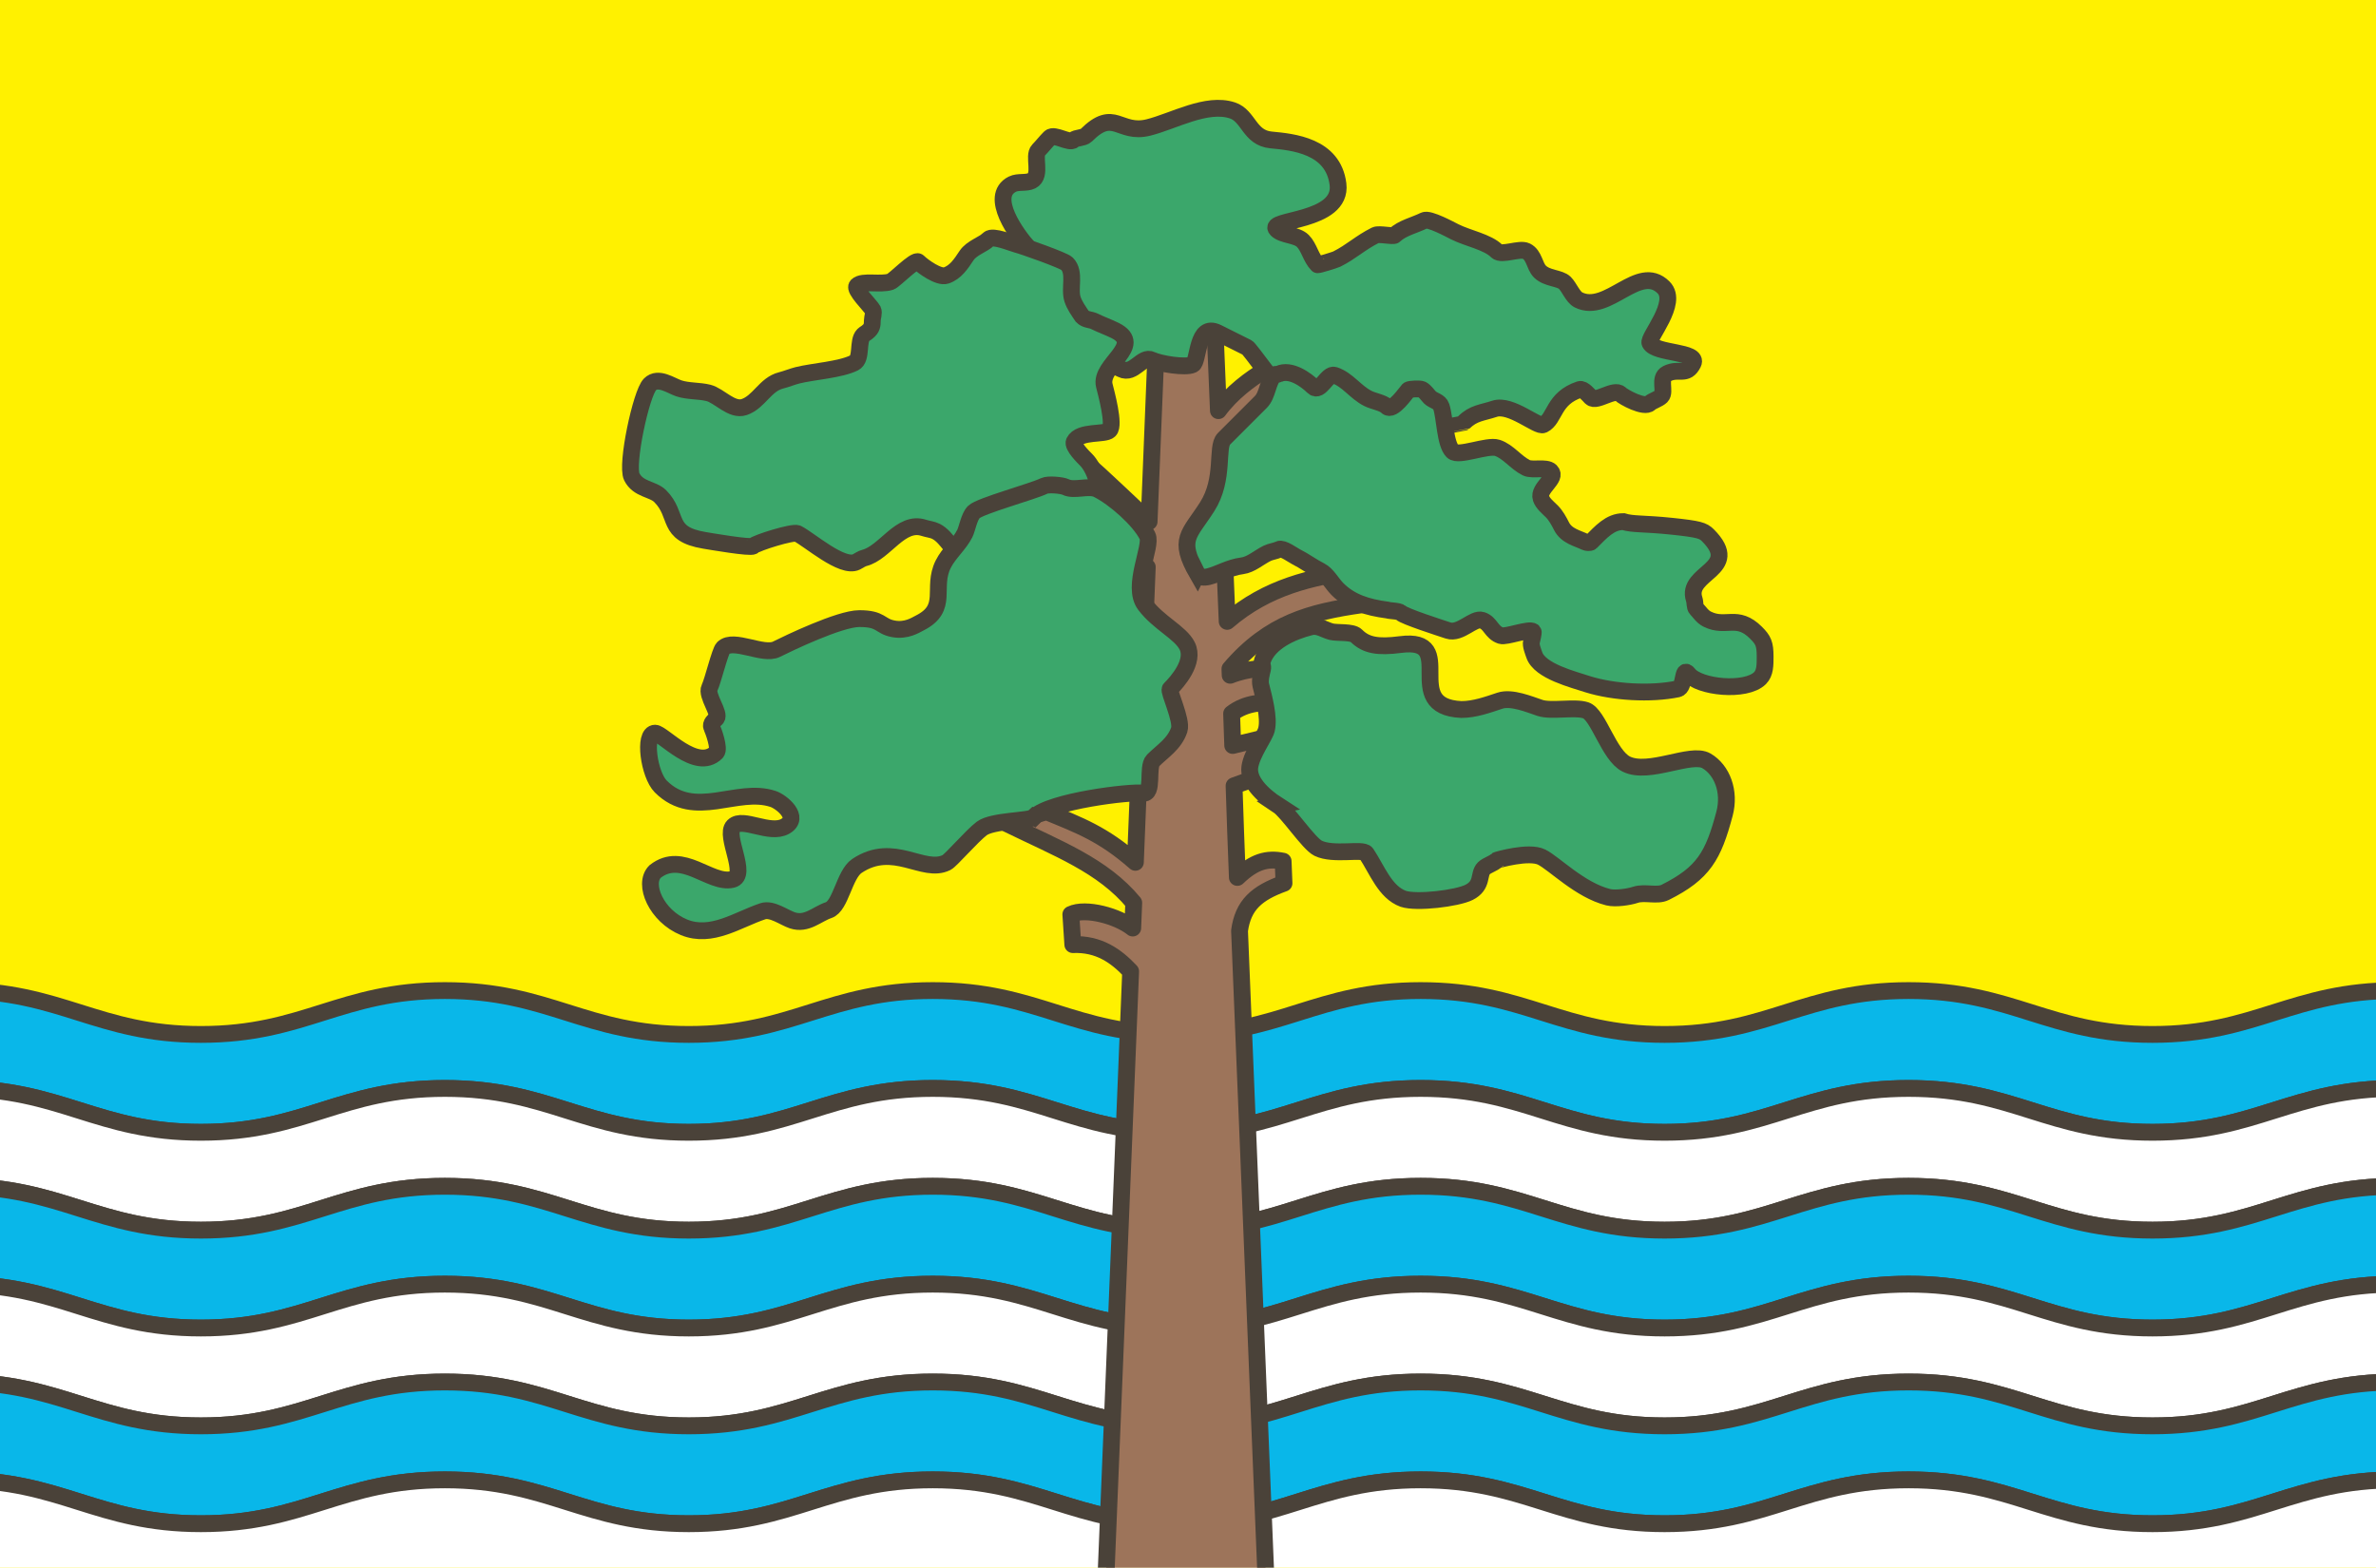
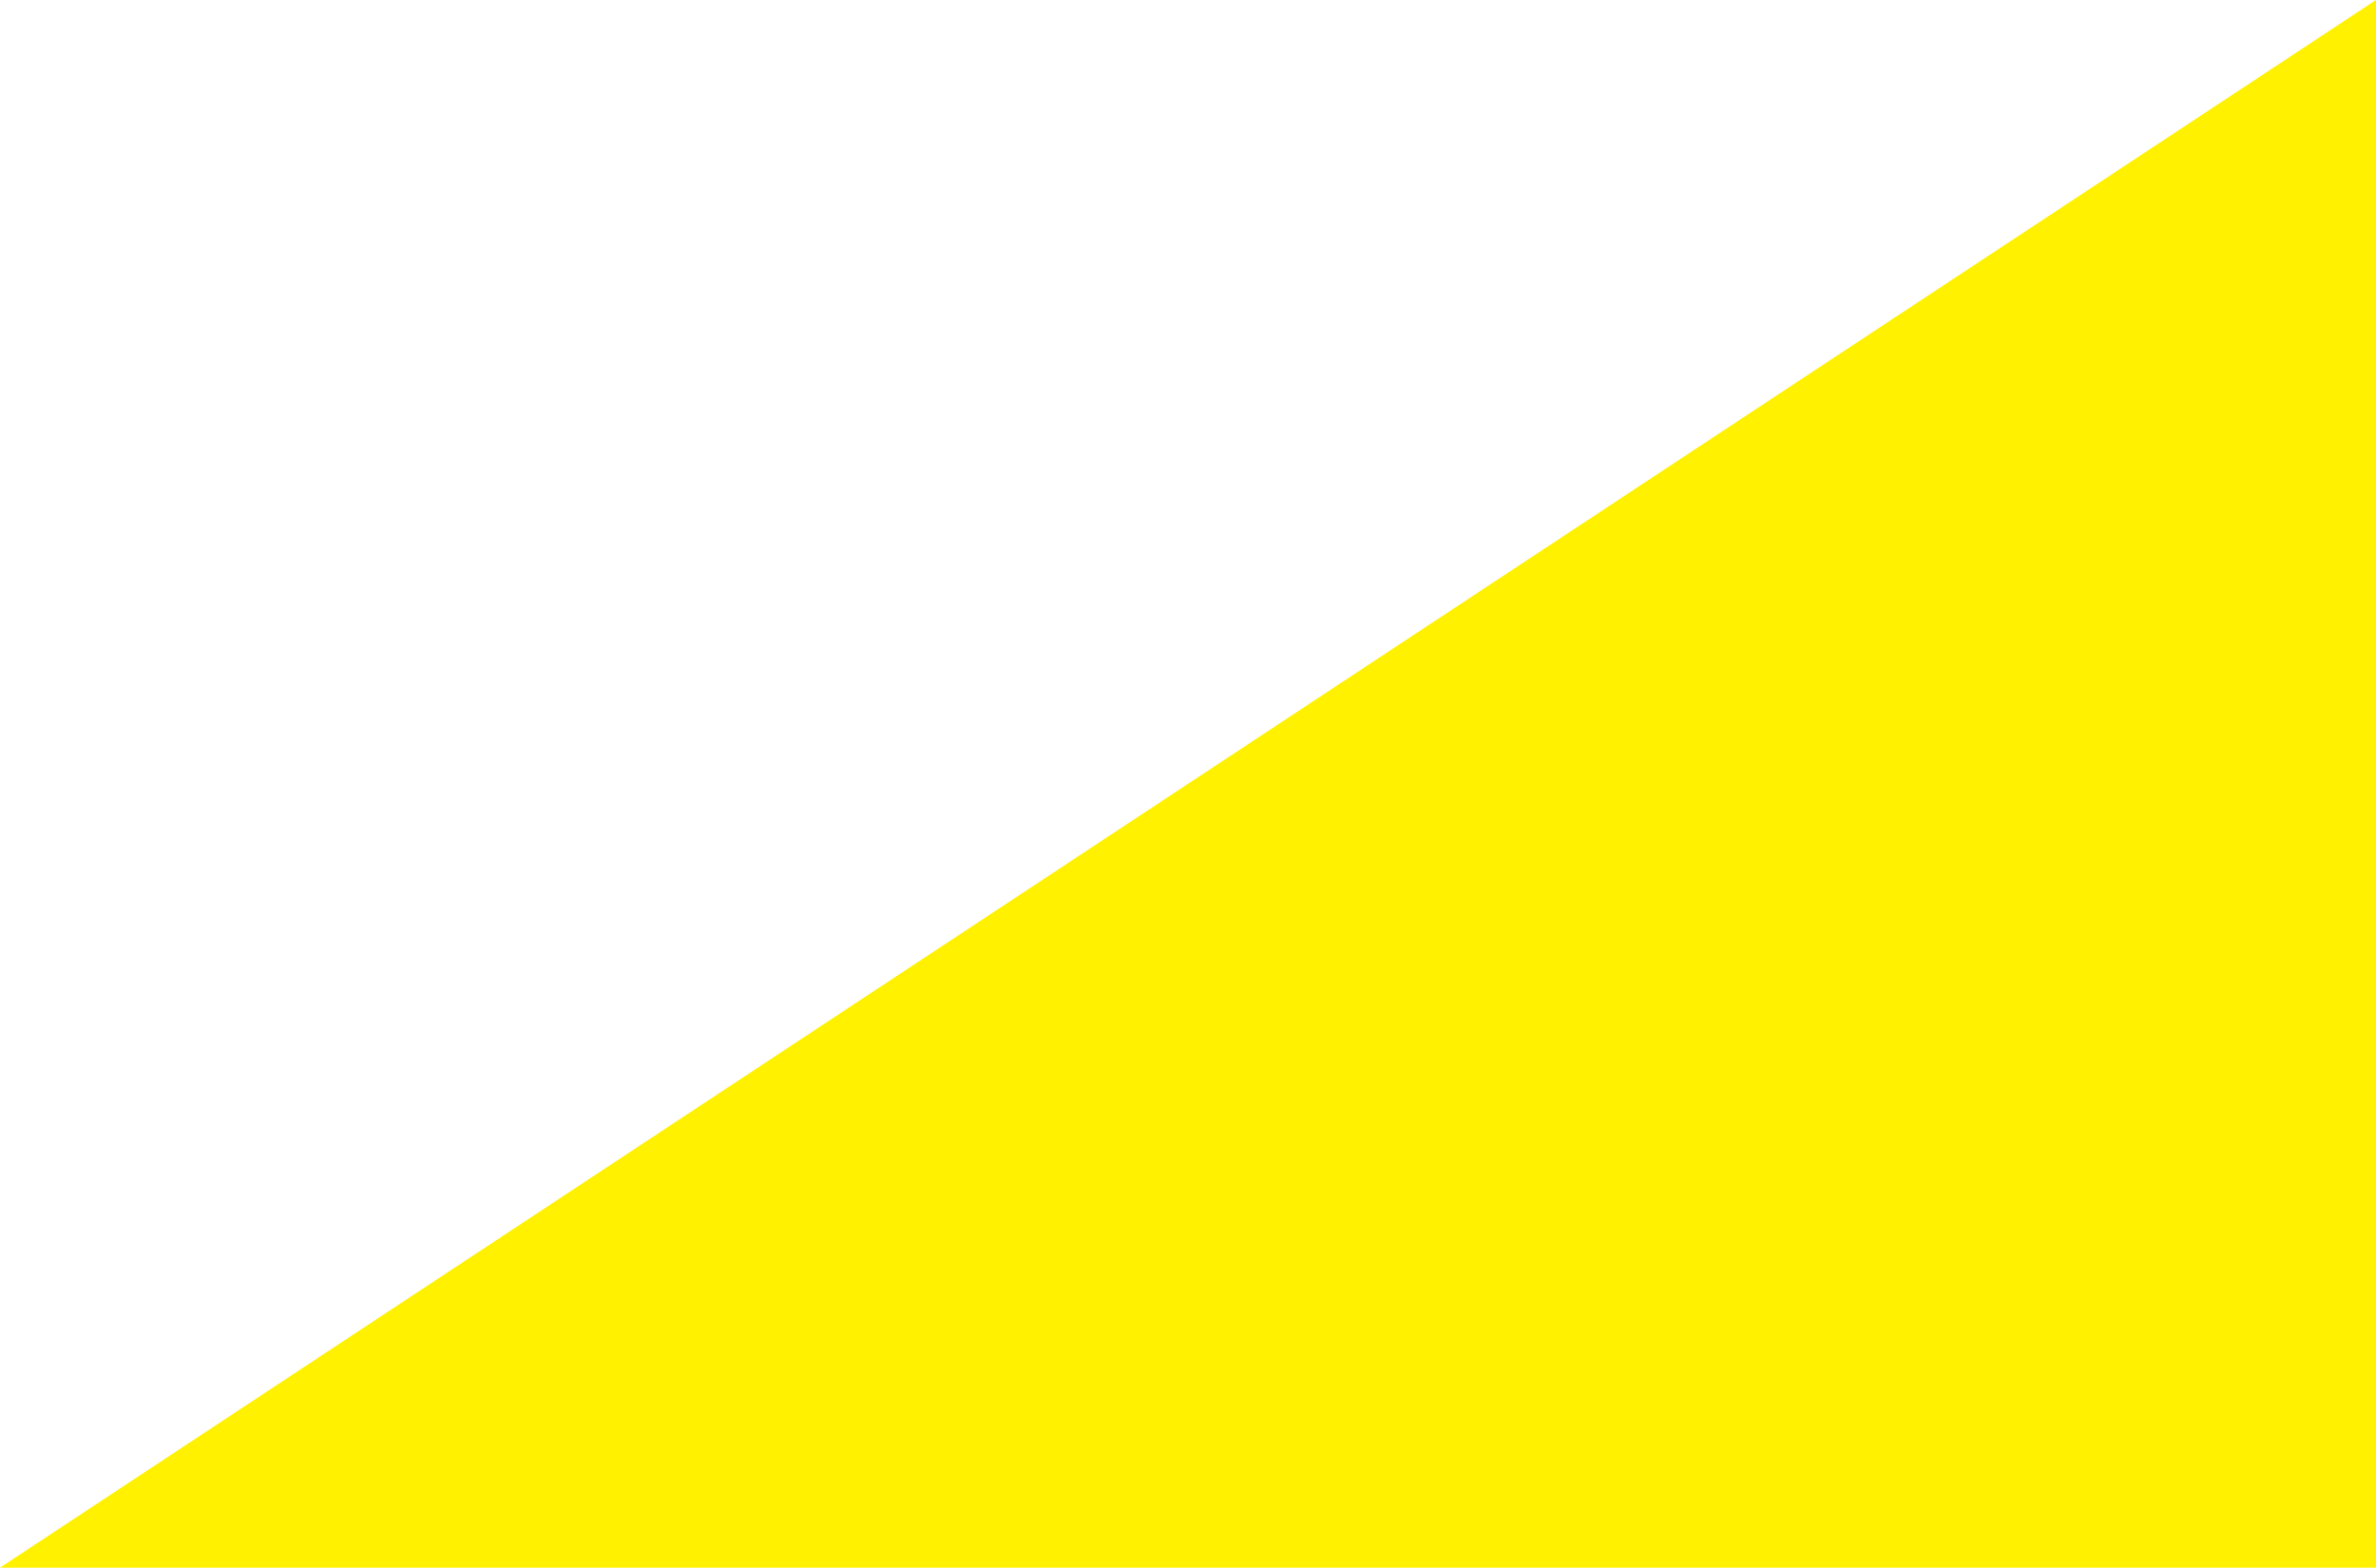
<svg xmlns="http://www.w3.org/2000/svg" xmlns:ns1="http://www.inkscape.org/namespaces/inkscape" xmlns:ns2="http://sodipodi.sourceforge.net/DTD/sodipodi-0.dtd" width="197.908mm" height="130.591mm" viewBox="0 0 197.908 130.591" version="1.1" id="svg935" ns1:export-filename="/home/eamon/bitmap.png" ns1:export-xdpi="96" ns1:export-ydpi="96" ns2:docname="Flag_of_Borek.svg" ns1:version="0.92.4 (5da689c313, 2019-01-14)">
  <defs id="defs929">
    <clipPath clipPathUnits="userSpaceOnUse" id="clipPath1943">
-       <path style="fill:#fff100;fill-opacity:1;stroke:none;stroke-width:1.125;stroke-linecap:butt;stroke-linejoin:round;stroke-miterlimit:4;stroke-dasharray:none;stroke-opacity:1" d="M 158.353,275.423 H 356.261 V 144.832 H 158.353 Z" id="path1945" ns1:connector-curvature="0" ns2:nodetypes="ccccc" />
-     </clipPath>
+       </clipPath>
  </defs>
  <ns2:namedview id="base" pagecolor="#ffffff" bordercolor="#666666" borderopacity="1.0" ns1:pageopacity="0.0" ns1:pageshadow="2" ns1:zoom="0.7" ns1:cx="381.63682" ns1:cy="303.29749" ns1:document-units="mm" ns1:current-layer="layer1" showgrid="false" fit-margin-top="0" fit-margin-left="0" fit-margin-right="0" fit-margin-bottom="0" showguides="false" ns1:window-width="1258" ns1:window-height="761" ns1:window-x="10" ns1:window-y="27" ns1:window-maximized="0" />
  <g ns1:label="Layer 1" ns1:groupmode="layer" id="layer1" transform="translate(-158.353,-144.832)">
-     <path ns2:nodetypes="ccccc" ns1:connector-curvature="0" id="path1676" d="M 158.353,275.423 H 356.261 V 144.832 H 158.353 Z" style="fill:#fff100;fill-opacity:1;stroke:none;stroke-width:1.125;stroke-linecap:butt;stroke-linejoin:round;stroke-miterlimit:4;stroke-dasharray:none;stroke-opacity:1" />
+     <path ns2:nodetypes="ccccc" ns1:connector-curvature="0" id="path1676" d="M 158.353,275.423 H 356.261 V 144.832 Z" style="fill:#fff100;fill-opacity:1;stroke:none;stroke-width:1.125;stroke-linecap:butt;stroke-linejoin:round;stroke-miterlimit:4;stroke-dasharray:none;stroke-opacity:1" />
    <g id="g1755" clip-path="url(#clipPath1943)">
      <g id="g1672" transform="translate(0,32.607)">
        <g style="stroke-width:1.4;stroke-miterlimit:4;stroke-dasharray:none" id="g1697">
          <g transform="translate(1.6666669e-7,-32.607)" style="stroke-width:1.4;stroke-miterlimit:4;stroke-dasharray:none" id="g1660" />
          <g style="stroke-width:1.4;stroke-miterlimit:4;stroke-dasharray:none" id="g1666" transform="translate(1.6666669e-7,-16.303)" />
          <g style="stroke-width:1.4;stroke-miterlimit:4;stroke-dasharray:none" id="g1680">
            <g id="g1720">
              <g id="g1732">
-                 <path transform="translate(1.1875e-6,-32.607)" id="path1643" style="stroke-width:1.4;stroke-miterlimit:4;stroke-dasharray:none;fill:#09b7e9;fill-opacity:1;stroke:#4a4239;stroke-linecap:butt;stroke-linejoin:round;stroke-opacity:1" d="m 357.966,227.35 c -8.715,0 -11.651,3.654 -20.32,3.654 -8.669,0 -11.605,-3.654 -20.32,-3.654 v 0 c -8.715,0 -11.651,3.654 -20.32,3.654 -8.669,0 -11.605,-3.654 -20.32,-3.654 -8.715,0 -11.651,3.654 -20.32,3.654 -8.669,0 -11.605,-3.654 -20.32,-3.654 -8.715,0 -11.651,3.654 -20.32,3.654 -8.669,0 -11.605,-3.654 -20.32,-3.654 -8.715,0 -11.651,3.654 -20.32,3.654 -8.669,0 -11.605,-3.654 -20.32,-3.654 v 8.152 c 8.715,0 11.651,3.654 20.32,3.654 8.669,0 11.605,-3.654 20.32,-3.654 8.715,0 11.651,3.654 20.32,3.654 8.669,0 11.605,-3.654 20.32,-3.654 8.715,0 11.651,3.654 20.32,3.654 8.669,0 11.605,-3.654 20.32,-3.654 8.715,0 11.651,3.654 20.32,3.654 8.669,0 11.605,-3.654 20.32,-3.654 v 0 c 8.715,0 11.651,3.654 20.32,3.654 8.669,0 11.605,-3.654 20.32,-3.654 z" ns1:connector-curvature="0" ns2:nodetypes="csccscscscsccscscscsccscc" />
                <path transform="translate(1.1875e-6,-32.607)" ns2:nodetypes="csccscscscsccscscscsccscc" ns1:connector-curvature="0" d="m 357.966,235.502 c -8.715,0 -11.651,3.654 -20.32,3.654 -8.669,0 -11.605,-3.654 -20.32,-3.654 v 0 c -8.715,0 -11.651,3.654 -20.32,3.654 -8.669,0 -11.605,-3.654 -20.32,-3.654 -8.715,0 -11.651,3.654 -20.32,3.654 -8.669,0 -11.605,-3.654 -20.32,-3.654 -8.715,0 -11.651,3.654 -20.32,3.654 -8.669,0 -11.605,-3.654 -20.32,-3.654 -8.715,0 -11.651,3.654 -20.32,3.654 -8.669,0 -11.605,-3.654 -20.32,-3.654 v 8.152 c 8.715,0 11.651,3.654 20.32,3.654 8.669,0 11.605,-3.654 20.32,-3.654 8.715,0 11.651,3.654 20.32,3.654 8.669,0 11.605,-3.654 20.32,-3.654 8.715,0 11.651,3.654 20.32,3.654 8.669,0 11.605,-3.654 20.32,-3.654 8.715,0 11.651,3.654 20.32,3.654 8.669,0 11.605,-3.654 20.32,-3.654 v 0 c 8.715,0 11.651,3.654 20.32,3.654 8.669,0 11.605,-3.654 20.32,-3.654 z" style="stroke-width:1.4;stroke-miterlimit:4;stroke-dasharray:none;fill:#ffffff;fill-opacity:1;stroke:#4a4239;stroke-linecap:butt;stroke-linejoin:round;stroke-opacity:1" id="path1648" />
-                 <path transform="translate(1.1875e-6,-16.303)" ns2:nodetypes="csccscscscsccscscscsccscc" ns1:connector-curvature="0" d="m 357.966,227.35 c -8.715,0 -11.651,3.654 -20.32,3.654 -8.669,0 -11.605,-3.654 -20.32,-3.654 v 0 c -8.715,0 -11.651,3.654 -20.32,3.654 -8.669,0 -11.605,-3.654 -20.32,-3.654 -8.715,0 -11.651,3.654 -20.32,3.654 -8.669,0 -11.605,-3.654 -20.32,-3.654 -8.715,0 -11.651,3.654 -20.32,3.654 -8.669,0 -11.605,-3.654 -20.32,-3.654 -8.715,0 -11.651,3.654 -20.32,3.654 -8.669,0 -11.605,-3.654 -20.32,-3.654 v 8.152 c 8.715,0 11.651,3.654 20.32,3.654 8.669,0 11.605,-3.654 20.32,-3.654 8.715,0 11.651,3.654 20.32,3.654 8.669,0 11.605,-3.654 20.32,-3.654 8.715,0 11.651,3.654 20.32,3.654 8.669,0 11.605,-3.654 20.32,-3.654 8.715,0 11.651,3.654 20.32,3.654 8.669,0 11.605,-3.654 20.32,-3.654 v 0 c 8.715,0 11.651,3.654 20.32,3.654 8.669,0 11.605,-3.654 20.32,-3.654 z" style="stroke-width:1.4;stroke-miterlimit:4;stroke-dasharray:none;fill:#09b7e9;fill-opacity:1;stroke:#4a4239;stroke-linecap:butt;stroke-linejoin:round;stroke-opacity:1" id="path1662" />
                <path transform="translate(1.1875e-6,-16.303)" id="path1664" style="stroke-width:1.4;stroke-miterlimit:4;stroke-dasharray:none;fill:#ffffff;fill-opacity:1;stroke:#4a4239;stroke-linecap:butt;stroke-linejoin:round;stroke-opacity:1" d="m 357.966,235.502 c -8.715,0 -11.651,3.654 -20.32,3.654 -8.669,0 -11.605,-3.654 -20.32,-3.654 v 0 c -8.715,0 -11.651,3.654 -20.32,3.654 -8.669,0 -11.605,-3.654 -20.32,-3.654 -8.715,0 -11.651,3.654 -20.32,3.654 -8.669,0 -11.605,-3.654 -20.32,-3.654 -8.715,0 -11.651,3.654 -20.32,3.654 -8.669,0 -11.605,-3.654 -20.32,-3.654 -8.715,0 -11.651,3.654 -20.32,3.654 -8.669,0 -11.605,-3.654 -20.32,-3.654 v 8.152 c 8.715,0 11.651,3.654 20.32,3.654 8.669,0 11.605,-3.654 20.32,-3.654 8.715,0 11.651,3.654 20.32,3.654 8.669,0 11.605,-3.654 20.32,-3.654 8.715,0 11.651,3.654 20.32,3.654 8.669,0 11.605,-3.654 20.32,-3.654 8.715,0 11.651,3.654 20.32,3.654 8.669,0 11.605,-3.654 20.32,-3.654 v 0 c 8.715,0 11.651,3.654 20.32,3.654 8.669,0 11.605,-3.654 20.32,-3.654 z" ns1:connector-curvature="0" ns2:nodetypes="csccscscscsccscscscsccscc" />
                <path id="path1668" style="fill:#09b7e9;fill-opacity:1;stroke:#4a4239;stroke-width:1.4;stroke-linecap:butt;stroke-linejoin:round;stroke-miterlimit:4;stroke-dasharray:none;stroke-opacity:1" d="m 357.966,227.35 c -8.715,0 -11.651,3.654 -20.32,3.654 -8.669,0 -11.605,-3.654 -20.32,-3.654 v 0 c -8.715,0 -11.651,3.654 -20.32,3.654 -8.669,0 -11.605,-3.654 -20.32,-3.654 -8.715,0 -11.651,3.654 -20.32,3.654 -8.669,0 -11.605,-3.654 -20.32,-3.654 -8.715,0 -11.651,3.654 -20.32,3.654 -8.669,0 -11.605,-3.654 -20.32,-3.654 -8.715,0 -11.651,3.654 -20.32,3.654 -8.669,0 -11.605,-3.654 -20.32,-3.654 v 8.152 c 8.715,0 11.651,3.654 20.32,3.654 8.669,0 11.605,-3.654 20.32,-3.654 8.715,0 11.651,3.654 20.32,3.654 8.669,0 11.605,-3.654 20.32,-3.654 8.715,0 11.651,3.654 20.32,3.654 8.669,0 11.605,-3.654 20.32,-3.654 8.715,0 11.651,3.654 20.32,3.654 8.669,0 11.605,-3.654 20.32,-3.654 v 0 c 8.715,0 11.651,3.654 20.32,3.654 8.669,0 11.605,-3.654 20.32,-3.654 z" ns1:connector-curvature="0" ns2:nodetypes="csccscscscsccscscscsccscc" />
                <path ns2:nodetypes="csccscscscsccscscscsccscc" ns1:connector-curvature="0" d="m 357.966,235.502 c -8.715,0 -11.651,3.654 -20.32,3.654 -8.669,0 -11.605,-3.654 -20.32,-3.654 v 0 c -8.715,0 -11.651,3.654 -20.32,3.654 -8.669,0 -11.605,-3.654 -20.32,-3.654 -8.715,0 -11.651,3.654 -20.32,3.654 -8.669,0 -11.605,-3.654 -20.32,-3.654 -8.715,0 -11.651,3.654 -20.32,3.654 -8.669,0 -11.605,-3.654 -20.32,-3.654 -8.715,0 -11.651,3.654 -20.32,3.654 -8.669,0 -11.605,-3.654 -20.32,-3.654 v 8.152 c 8.715,0 11.651,3.654 20.32,3.654 8.669,0 11.605,-3.654 20.32,-3.654 8.715,0 11.651,3.654 20.32,3.654 8.669,0 11.605,-3.654 20.32,-3.654 8.715,0 11.651,3.654 20.32,3.654 8.669,0 11.605,-3.654 20.32,-3.654 8.715,0 11.651,3.654 20.32,3.654 8.669,0 11.605,-3.654 20.32,-3.654 v 0 c 8.715,0 11.651,3.654 20.32,3.654 8.669,0 11.605,-3.654 20.32,-3.654 z" style="fill:#ffffff;fill-opacity:1;stroke:#4a4239;stroke-width:1.4;stroke-linecap:butt;stroke-linejoin:round;stroke-miterlimit:4;stroke-dasharray:none;stroke-opacity:1" id="path1670" />
              </g>
            </g>
          </g>
        </g>
      </g>
      <g transform="translate(0.134)" style="stroke-width:1.4;stroke-miterlimit:4;stroke-dasharray:none" id="g1630">
        <path ns1:connector-curvature="0" style="opacity:1;fill:#9d745a;fill-opacity:1;stroke:#4a4239;stroke-width:5.291;stroke-linecap:round;stroke-linejoin:round;stroke-miterlimit:4;stroke-dasharray:none;stroke-opacity:1" d="m 364.799,88.867 -3.051,75.688 c -2.451,-2.433 -6.122,-5.873 -9.268,-8.832 -8.403,-7.904 -16.541,-15.598 -24.279,-18.914 l -4.26,9.951 c 3.512,1.505 13.854,9.886 22.014,17.562 8.16,7.676 14.955,14.777 14.955,14.777 l 0.262,-0.252 -0.473,11.748 -2.049,50.863 c -0.408,10.128 -0.82,20.341 -1.217,30.201 -10.142,-8.917 -17.531,-11.604 -27.957,-15.902 l -12.541,3.699 c 16.191,7.932 30.258,13.175 39.984,24.918 -0.107,2.649 -0.213,5.298 -0.32,7.947 -4.603,-3.726 -14.805,-6.545 -19.453,-4.293 l 0.623,9.498 c 8.178,-0.324 13.595,3.545 18.176,8.412 l -7.812,191.535 h 50.373 l -8.334,-204.303 c 1.104,-8.084 5.362,-11.839 13.975,-14.943 l -0.275,-6.922 c -5.057,-1.034 -9.174,0.102 -14.383,5.105 -0.408,-9.996 -0.726,-19.433 -1.035,-28.814 l 18.217,-6.615 -3.43,-9.732 -15.211,3.682 c -0.111,-3.316 -0.227,-6.659 -0.346,-10.021 4.456,-3.447 9.703,-3.709 15.6,-3.424 l 0.516,-10.814 c -4.84,-0.234 -10.815,-0.108 -16.568,2.189 -0.027,-0.684 -0.05,-1.338 -0.078,-2.027 12.387,-14.534 25.43,-17.849 41.295,-20.115 L 426.912,180 c -13.896,1.985 -27.957,4.978 -40.625,15.922 -0.69,-16.91 -1.342,-32.413 -2.045,-49.186 8.984,-14.955 16.149,-20.946 26.291,-28.166 l -3.855,-5.996 c 0,0 -14.806,5.781 -23.145,17.104 -0.569,-13.589 -1.198,-28.608 -1.695,-40.811 z" transform="matrix(0.265,0,0,0.265,158.07,144.676)" id="path1545" />
        <g style="stroke-width:1.4;stroke-miterlimit:4;stroke-dasharray:none" id="g1606">
          <path ns2:nodetypes="ccccscssczzcssscsscsccccscccccsscscccccccsccccccccsccc" ns1:connector-curvature="0" id="path1556" d="m 243.87,165.464 c -0.91,-1.004 -3.337,-4.285 -1.323,-5.292 0.477,-0.238 1.147,-0.054 1.606,-0.283 0.864,-0.432 0.087,-2.072 0.567,-2.551 0.271,-0.271 0.615,-0.71 0.945,-1.039 0.366,-0.366 1.647,0.527 1.984,0.189 0.185,-0.185 0.822,-0.161 1.039,-0.378 2.348,-2.348 2.718,-0.042 5.197,-0.661 2.091,-0.523 4.845,-2.133 6.993,-1.417 1.359,0.453 1.397,2.285 3.213,2.457 1.815,0.172 5.177,0.482 5.575,3.685 0.398,3.203 -5.998,2.884 -5.103,3.78 0.496,0.496 1.649,0.42 2.173,0.945 0.533,0.533 0.668,1.424 1.228,1.984 0.044,0.044 1.447,-0.393 1.606,-0.472 1.213,-0.607 1.94,-1.348 3.213,-1.984 0.3,-0.15 1.479,0.127 1.606,0 0.594,-0.594 1.674,-0.837 2.457,-1.228 0.414,-0.207 2.191,0.765 2.551,0.945 1.095,0.548 2.729,0.839 3.496,1.606 0.401,0.401 1.907,-0.275 2.457,0 0.68,0.34 0.67,1.237 1.134,1.701 0.599,0.599 1.655,0.521 2.079,0.945 0.378,0.378 0.667,1.184 1.134,1.417 2.445,1.222 5.023,-3.103 7.087,-1.039 1.281,1.281 -1.351,4.197 -1.134,4.63 0.455,0.911 4.104,0.674 3.591,1.701 -0.556,1.111 -1.166,0.347 -2.173,0.85 -0.711,0.356 -0.094,1.511 -0.472,1.89 -0.237,0.237 -0.761,0.383 -0.945,0.567 -0.46,0.46 -2.21,-0.509 -2.457,-0.756 -0.509,-0.509 -2.013,0.727 -2.457,0.283 -0.178,-0.178 -0.64,-0.763 -0.945,-0.661 -2.231,0.744 -2.018,2.426 -3.024,2.929 -0.471,0.235 -2.707,-1.775 -4.063,-1.323 -1.03,0.343 -1.755,0.338 -2.551,1.134 -0.008,0.008 -3.459,0.596 -3.969,0.85 -0.301,0.15 -0.915,0.818 -1.228,0.661 -0.831,-0.416 -0.809,-0.904 -1.323,-1.417 -0.171,-0.171 -0.702,-0.135 -0.85,-0.283 -0.649,-0.649 -2.787,0.496 -3.591,0.095 -0.741,-0.371 -0.801,-0.895 -1.228,-1.323 -0.657,-0.657 -2.002,-0.112 -2.74,-0.85 -0.509,-0.509 -2.919,-3.869 -3.118,-3.969 -0.805,-0.402 -1.69,-0.845 -2.457,-1.228 -1.774,-0.887 -1.574,2.394 -2.079,2.646 -0.585,0.292 -2.765,-0.059 -3.402,-0.378 -0.829,-0.415 -1.513,1.275 -2.551,0.756 -0.592,-0.296 -1.698,-0.753 -2.173,-1.228 -0.458,-0.458 -2.907,-0.491 -3.591,-0.661 -1.487,-0.372 -2.446,1.711 -3.874,0.283 -2.328,-2.328 0.551,-4.614 1.89,-5.953 0.402,-0.402 -0.1,-2.15 0,-2.551 z" style="fill:#3ba76b;fill-opacity:1;stroke:#4a4239;stroke-width:1.4;stroke-linecap:butt;stroke-linejoin:miter;stroke-miterlimit:4;stroke-dasharray:none;stroke-opacity:1" />
          <path ns2:nodetypes="csscscszcccszcccscsccccccccc" ns1:connector-curvature="0" id="path1566" d="m 264.677,211.921 c 0.81,0.54 2.54,3.183 3.341,3.575 1.267,0.619 3.722,0.002 4.009,0.434 0.915,1.376 1.554,3.219 3.074,3.775 1.123,0.374 4.478,-0.034 5.479,-0.535 1.192,-0.596 0.753,-1.522 1.236,-2.005 0.265,-0.265 0.787,-0.386 1.069,-0.668 0.02,-0.02 2.678,-0.799 3.742,-0.267 1.064,0.532 3.192,2.752 5.546,3.341 0.591,0.148 1.71,-0.013 2.272,-0.2 0.759,-0.253 1.811,0.13 2.472,-0.2 3.202,-1.601 4.013,-3.049 4.944,-6.548 0.495,-1.861 -0.208,-3.653 -1.503,-4.41 -1.295,-0.757 -4.798,1.209 -6.682,0.267 -1.455,-0.728 -2.311,-4.122 -3.374,-4.477 -0.916,-0.305 -2.875,0.111 -3.809,-0.2 -0.871,-0.29 -2.372,-0.924 -3.341,-0.601 -1.004,0.335 -2.106,0.735 -3.207,0.735 -5.186,-0.229 -0.091,-6.056 -5.078,-5.412 -1.872,0.242 -2.863,0.077 -3.675,-0.735 -0.351,-0.351 -1.585,-0.213 -2.071,-0.334 -0.613,-0.153 -1.081,-0.565 -1.737,-0.401 -1.519,0.38 -3.49,1.25 -4.009,2.806 -0.109,0.328 0.08,0.415 0,0.735 -0.095,0.379 -0.236,0.928 -0.134,1.336 0.238,0.951 0.717,2.677 0.468,3.675 -0.152,0.61 -1.224,1.989 -1.386,3.116 -0.161,1.127 0.989,2.321 2.355,3.198 z" style="fill:#3ba76b;fill-opacity:1;stroke:#4a4239;stroke-width:1.4;stroke-linecap:butt;stroke-linejoin:miter;stroke-miterlimit:4;stroke-dasharray:none;stroke-opacity:1" />
          <path ns2:nodetypes="ccscscssccscccscsccccccccscccsscsscccccccsccscccscc" ns1:connector-curvature="0" id="path1568" d="m 257.95,192.631 c -1.67,-2.899 -0.662,-3.259 0.821,-5.588 1.484,-2.329 0.724,-4.981 1.399,-5.657 0.981,-0.981 2.004,-2.004 3.071,-3.071 0.588,-0.588 0.546,-1.68 1.134,-2.268 0.05,-0.05 0.264,-0.014 0.331,-0.047 0.993,-0.497 2.333,0.491 2.882,1.039 0.592,0.592 1.184,-1.149 1.795,-0.945 1.094,0.365 1.729,1.408 2.788,1.937 0.457,0.229 1.247,0.349 1.559,0.661 0.497,0.497 1.631,-1.206 1.795,-1.37 0.095,-0.095 0.977,-0.126 1.134,-0.047 0.259,0.13 0.506,0.506 0.661,0.661 0.28,0.28 0.801,0.324 0.945,0.756 0.313,0.94 0.309,3.096 0.945,3.733 0.489,0.489 2.906,-0.559 3.733,-0.283 0.91,0.303 1.524,1.211 2.41,1.654 0.487,0.244 1.655,-0.093 2.032,0.283 0.59,0.59 -1.086,1.419 -0.803,2.268 0.142,0.426 0.577,0.766 0.898,1.087 0.332,0.332 0.609,0.839 0.803,1.228 0.418,0.835 1.343,1.002 1.984,1.323 0.092,0.046 0.389,0.083 0.472,0 0.833,-0.833 1.587,-1.701 2.693,-1.701 0.802,0.25 1.708,0.142 4.012,0.383 2.305,0.242 2.636,0.359 3.028,0.75 2.888,2.888 -1.892,3.064 -1.134,5.339 0.091,0.272 0.029,0.643 0.189,0.803 0.277,0.277 0.477,0.64 0.898,0.85 1.565,0.782 2.477,-0.453 4.063,1.134 0.605,0.605 0.756,0.919 0.756,1.984 0,0.708 0.003,1.367 -0.425,1.795 -1.173,1.173 -5.091,0.779 -5.953,-0.331 -0.561,-0.722 -0.287,1.103 -0.898,1.228 -2.28,0.47 -5.35,0.278 -7.465,-0.378 -1.205,-0.402 -4.031,-1.085 -4.488,-2.457 -0.094,-0.281 -0.31,-0.793 -0.236,-1.087 0.023,-0.094 0.2,-0.792 0.142,-0.85 -0.288,-0.288 -2.252,0.478 -2.693,0.331 -0.8,-0.267 -0.835,-1.034 -1.559,-1.276 -0.716,-0.239 -1.817,1.19 -2.835,0.85 -0.676,-0.225 -3.628,-1.171 -3.921,-1.465 -0.175,-0.175 -0.899,-0.158 -1.134,-0.236 -1.691,-0.226 -3.058,-0.648 -4.158,-1.748 -0.47,-0.47 -0.854,-1.23 -1.417,-1.512 -0.69,-0.345 -1.317,-0.824 -2.032,-1.181 -0.246,-0.123 -1.114,-0.766 -1.417,-0.614 -0.292,0.146 -0.708,0.189 -0.992,0.331 -0.721,0.36 -1.34,0.945 -2.079,1.039 -1.077,0.137 -1.929,0.683 -2.788,0.898 -0.372,0.093 -0.782,0.09 -0.945,-0.236 z" style="fill:#3ba76b;fill-opacity:1;stroke:#4a4239;stroke-width:1.4;stroke-linecap:butt;stroke-linejoin:miter;stroke-miterlimit:4;stroke-dasharray:none;stroke-opacity:1" />
          <path ns2:nodetypes="cccscscccsccscccscscccsccccccccccsccccsccc" ns1:connector-curvature="0" id="path1576" d="m 236.169,189.088 c -0.292,-0.146 -0.675,-0.178 -0.992,-0.283 -1.944,-0.648 -3.244,2.075 -4.961,2.504 -0.226,0.056 -0.469,0.235 -0.661,0.331 -1.172,0.586 -3.921,-1.866 -4.914,-2.362 -0.368,-0.184 -3.415,0.769 -3.685,1.039 -0.195,0.195 -3.614,-0.398 -4.063,-0.472 -3.255,-0.542 -2.088,-2.088 -3.685,-3.685 -0.614,-0.614 -1.827,-0.536 -2.362,-1.606 -0.498,-0.995 0.773,-6.962 1.512,-7.701 0.68,-0.68 1.756,0.113 2.41,0.331 0.757,0.252 1.677,0.183 2.457,0.378 0.918,0.23 1.945,1.525 2.977,1.181 1.239,-0.413 1.751,-1.891 3.071,-2.221 0.461,-0.115 0.91,-0.31 1.37,-0.425 1.324,-0.331 3.56,-0.457 4.725,-1.039 0.671,-0.336 0.258,-1.817 0.756,-2.315 0.106,-0.106 0.286,-0.191 0.378,-0.283 0.345,-0.278 0.378,-0.539 0.378,-0.945 0,-0.215 0.157,-0.631 0.047,-0.85 -0.167,-0.335 -1.628,-1.727 -1.323,-2.032 0.458,-0.458 1.953,-0.052 2.788,-0.331 0.329,-0.11 2.056,-1.913 2.315,-1.654 0.396,0.396 1.713,1.335 2.315,1.134 0.799,-0.266 1.251,-0.979 1.701,-1.654 0.444,-0.666 1.377,-0.904 1.843,-1.37 0.347,-0.347 1.955,0.335 2.315,0.425 0.558,0.139 3.936,1.338 4.205,1.606 0.74,0.74 0.169,2.066 0.472,2.977 0.173,0.52 0.504,0.969 0.803,1.417 0.302,0.316 0.687,0.249 1.039,0.425 0.554,0.277 1.167,0.489 1.701,0.756 2.469,1.235 -1.329,2.856 -0.898,4.583 0.157,0.629 0.883,3.275 0.425,3.733 -0.395,0.395 -2.468,0.023 -2.929,0.945 -0.181,0.362 0.781,1.3 0.992,1.512 0.714,0.714 1.283,2.474 1.039,3.449 -0.061,0.243 -0.287,0.454 -0.425,0.661 -0.726,1.09 -3.553,0.476 -4.725,0.945 -1.485,0.594 -2.166,1.91 -3.449,2.551 -0.612,0.306 -1.568,0.481 -2.537,0.395 -0.969,-0.086 -1.398,-1.536 -2.424,-2.049 z" style="fill:#3ba76b;fill-opacity:1;stroke:#4a4239;stroke-width:1.4;stroke-linecap:butt;stroke-linejoin:miter;stroke-miterlimit:4;stroke-dasharray:none;stroke-opacity:1" />
-           <path ns2:nodetypes="scccccczcszccssccscccsscccssccccsscccs" ns1:connector-curvature="0" id="path1560" d="m 244.343,212.9 c -0.331,0.331 -3.444,0.268 -4.347,0.945 -0.815,0.611 -2.568,2.654 -2.929,2.835 -1.951,0.976 -4.396,-1.762 -7.465,0.283 -1.065,0.71 -1.345,3.346 -2.362,3.685 -0.973,0.324 -1.823,1.251 -3.024,0.85 -0.688,-0.229 -1.702,-1.008 -2.457,-0.756 -2.101,0.7 -4.27,2.275 -6.565,1.337 -2.295,-0.938 -3.454,-3.602 -2.411,-4.645 2.282,-1.799 4.579,1.086 6.426,0.661 1.374,-0.316 -0.687,-3.66 0.095,-4.441 0.781,-0.781 3.041,0.747 4.322,0.012 1.282,-0.735 -0.302,-2.042 -1.015,-2.28 -3.017,-1.006 -6.525,1.791 -9.355,-1.039 -0.983,-0.983 -1.468,-4.441 -0.472,-4.441 0.632,0 3.458,3.251 5.103,1.606 0.305,-0.305 -0.254,-1.831 -0.378,-2.079 -0.158,-0.317 0.239,-0.617 0.378,-0.756 0.374,-0.374 -0.881,-1.923 -0.567,-2.551 0.275,-0.551 0.869,-3.043 1.134,-3.307 0.85,-0.85 3.339,0.646 4.441,0.095 0.944,-0.472 5.252,-2.55 6.898,-2.551 1.879,-0.002 1.662,0.629 2.835,0.85 1.084,0.205 1.848,-0.31 2.173,-0.472 2.513,-1.257 0.984,-2.912 1.984,-4.914 0.462,-0.923 1.339,-1.639 1.795,-2.551 0.212,-0.425 0.355,-1.395 0.756,-1.795 0.511,-0.511 4.937,-1.713 5.859,-2.173 0.32,-0.16 1.487,-0.06 1.795,0.095 0.714,0.357 1.911,-0.179 2.646,0.189 1.429,0.715 3.497,2.552 4.158,3.874 0.422,0.845 -1.367,4.208 -0.212,5.741 1.154,1.532 2.963,2.312 3.52,3.425 0.665,1.33 -0.824,2.997 -1.417,3.591 -0.174,0.174 1.019,2.613 0.756,3.402 -0.393,1.178 -1.411,1.789 -2.173,2.551 -0.548,0.548 0.095,2.873 -0.866,2.726 -0.96,-0.148 -7.703,0.646 -9.056,1.999 z" style="fill:#3ba76b;fill-opacity:1;stroke:#4a4239;stroke-width:1.4;stroke-linecap:butt;stroke-linejoin:miter;stroke-miterlimit:4;stroke-dasharray:none;stroke-opacity:1" />
        </g>
      </g>
    </g>
  </g>
</svg>